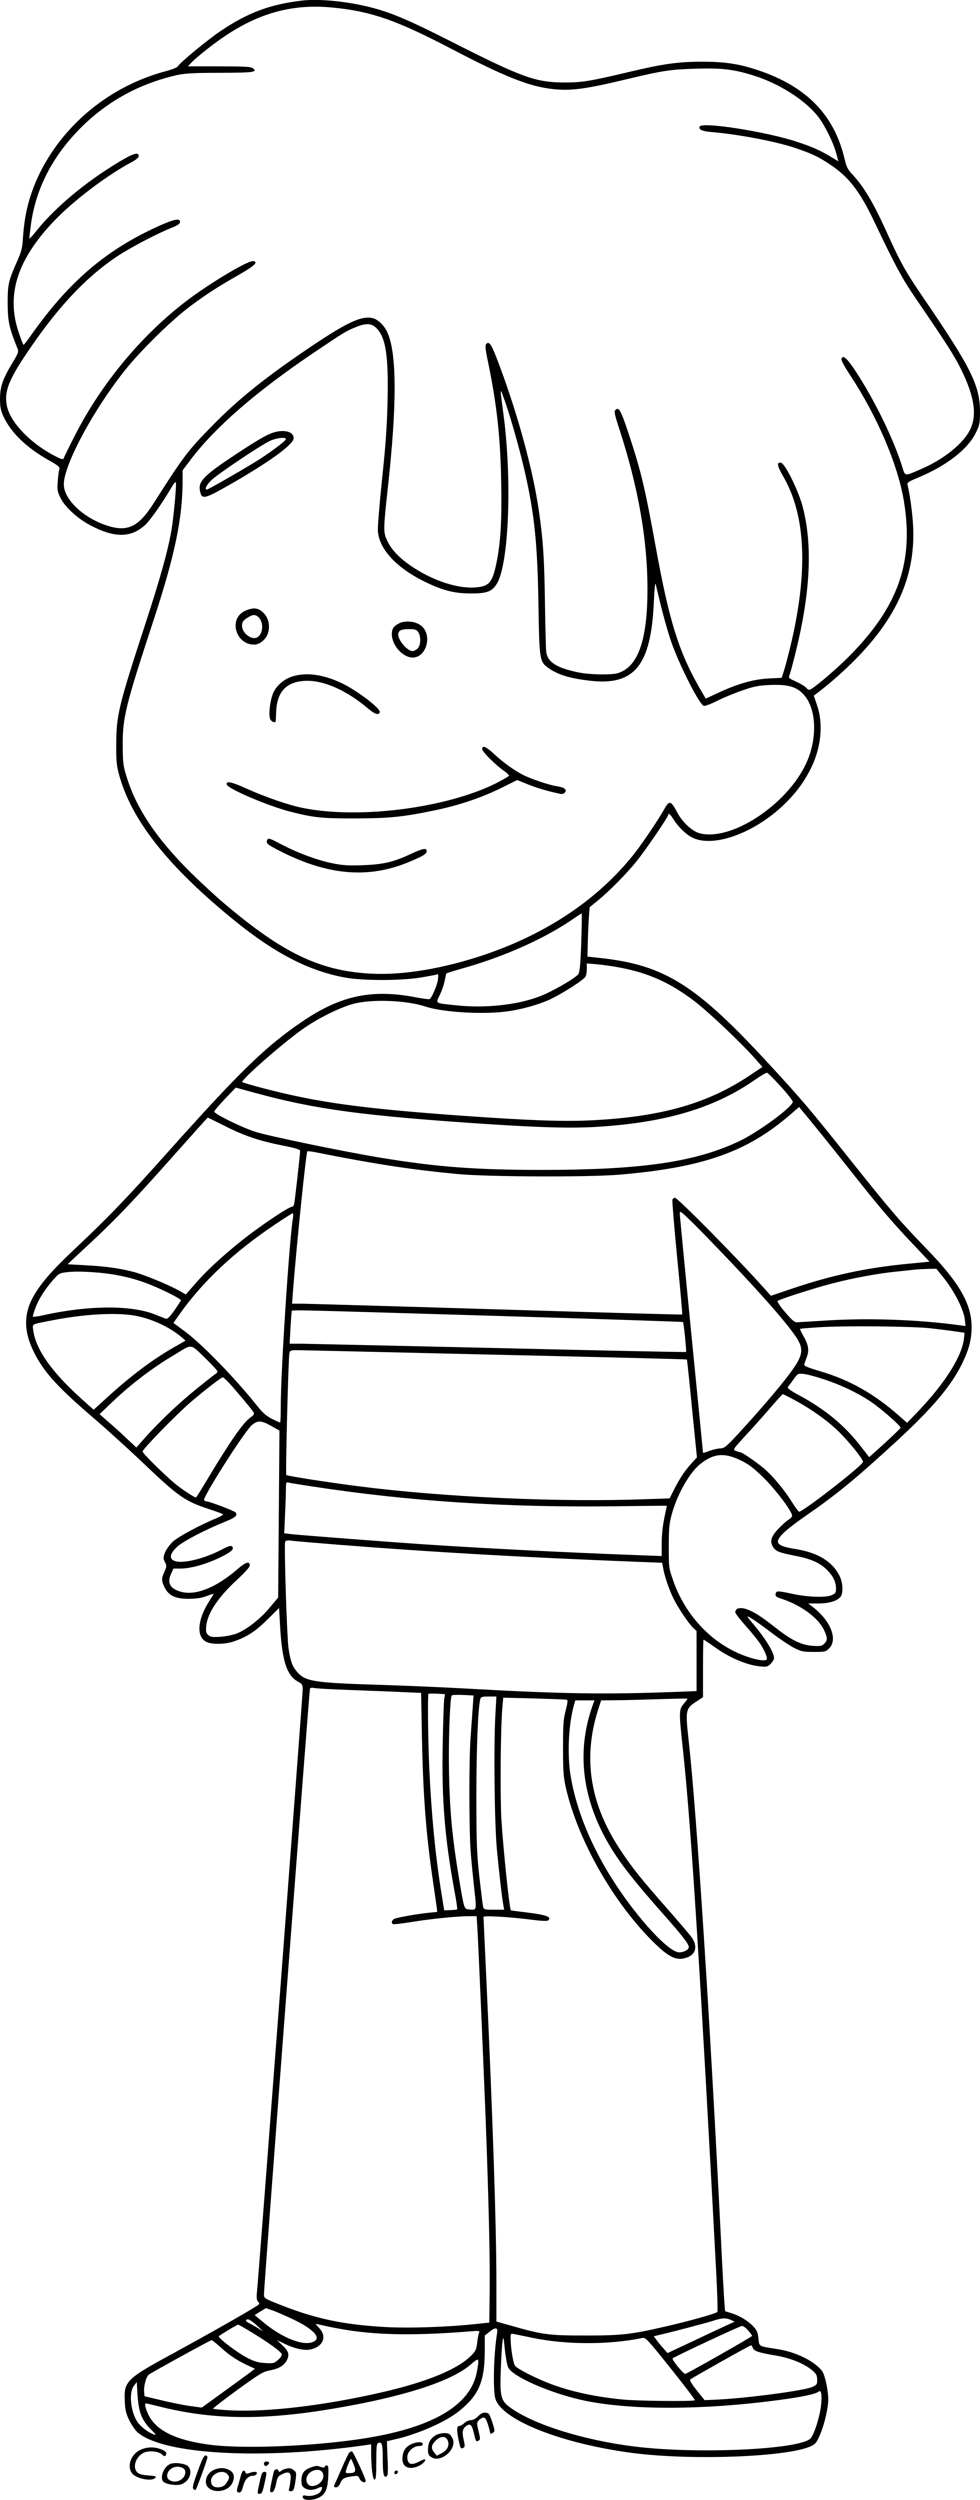
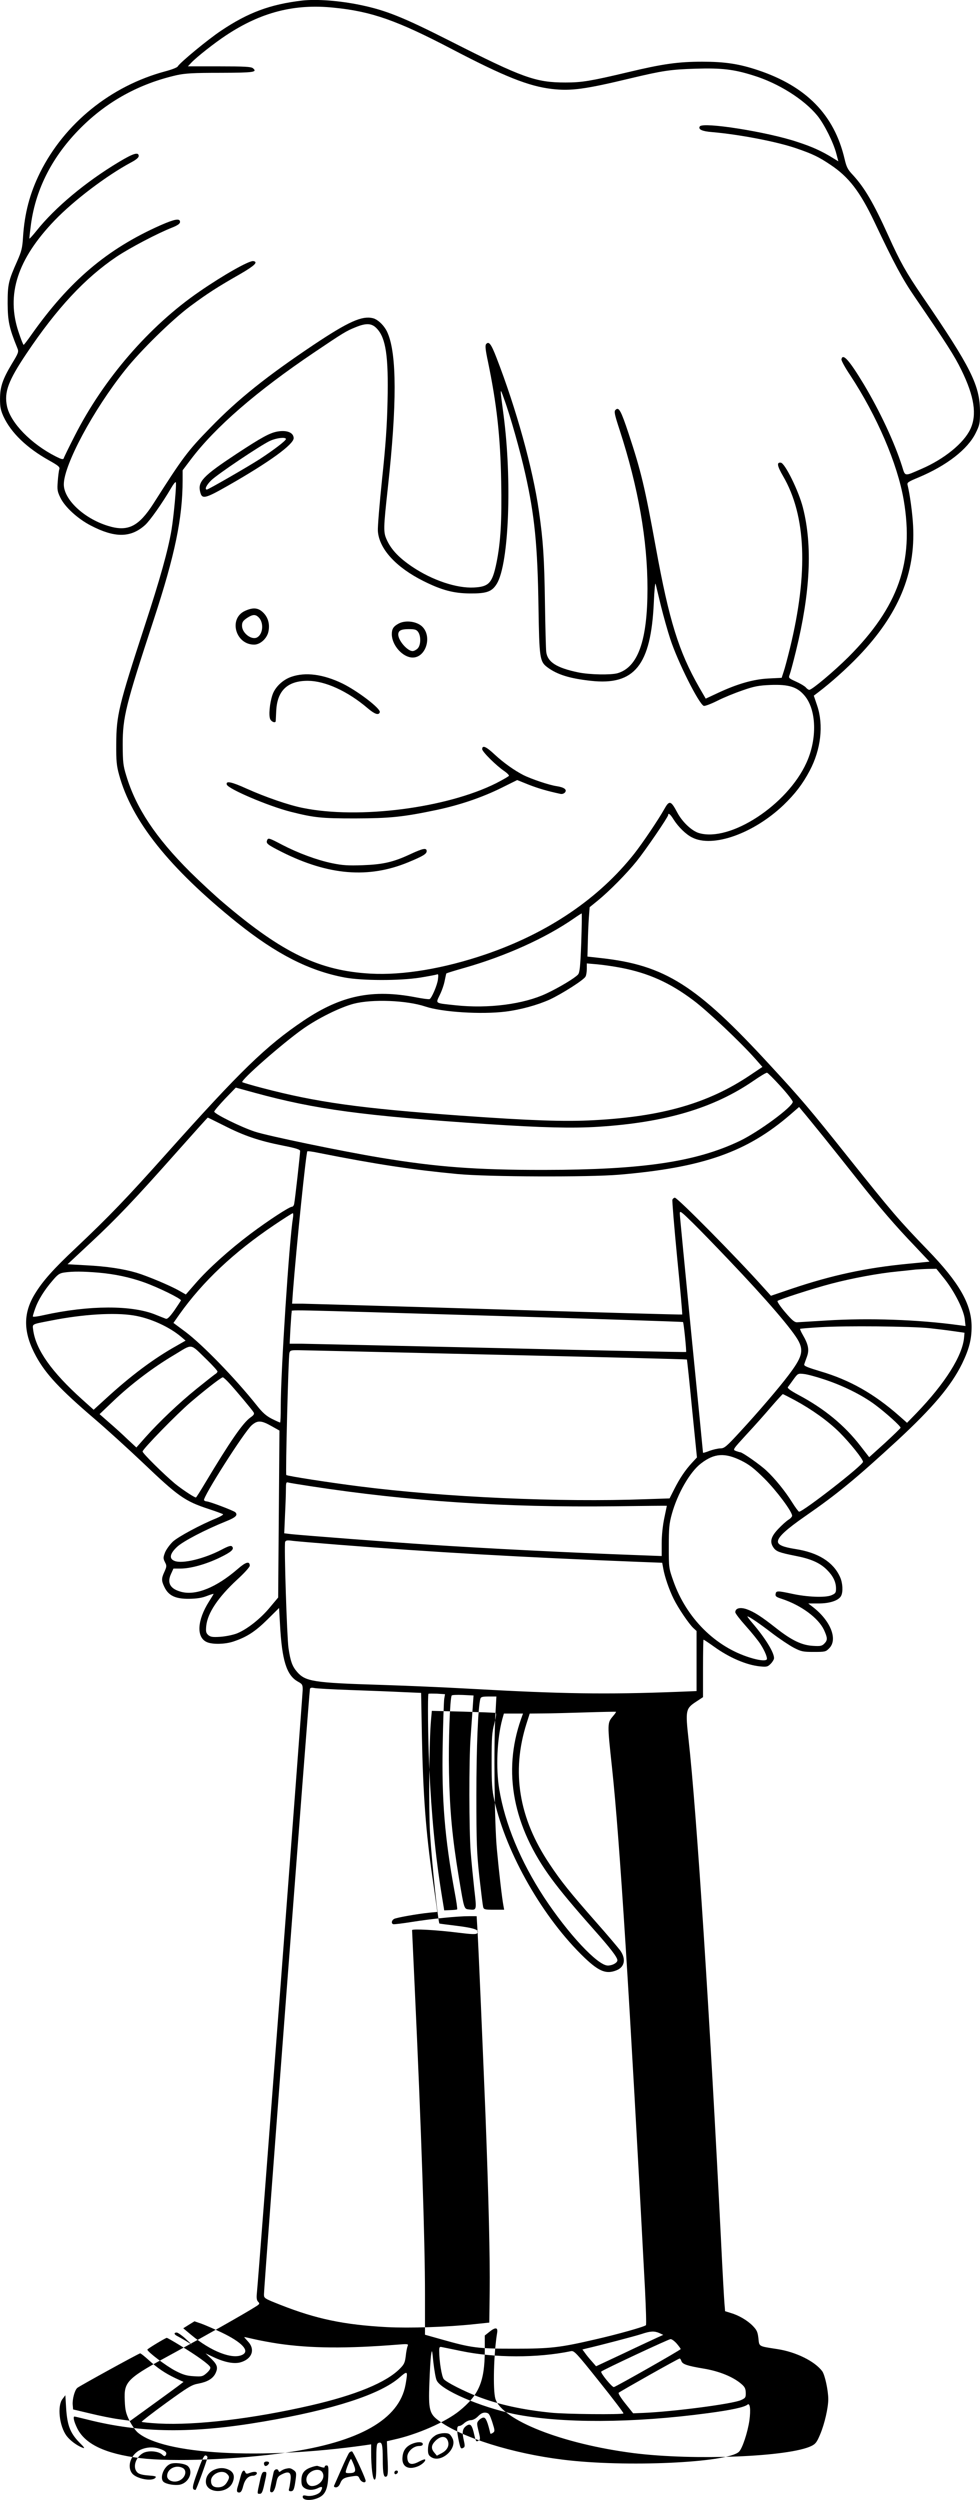
<svg xmlns="http://www.w3.org/2000/svg" version="1.0" viewBox="0 0 758.917 1934.593" preserveAspectRatio="xMidYMid meet">
  <g transform="translate(-123.583,1947.847) scale(0.1,-0.1)" fill="#000000" stroke="none">
-     <path d="M3575 19474 c-246 -29 -417 -92 -627 -233 -101 -67 -319 -247 -336 -277 -4 -8 -48 -25 -98 -38 -420 -113 -778 -402 -968 -783 -79 -160 -120 -313 -132 -501 -5 -83 -12 -109 -44 -182 -69 -155 -75 -181 -75 -330 1 -138 12 -190 75 -345 12 -29 10 -36 -43 -123 -71 -119 -91 -177 -91 -272 0 -61 5 -86 27 -135 59 -126 179 -242 352 -339 75 -42 86 -52 80 -70 -4 -11 -9 -54 -12 -93 -5 -65 -3 -78 21 -127 35 -72 134 -162 234 -214 188 -98 311 -96 422 4 38 35 131 166 203 289 15 26 30 45 34 42 8 -8 -15 -260 -33 -369 -27 -160 -89 -381 -208 -744 -201 -616 -219 -689 -220 -914 -1 -131 3 -168 22 -237 97 -357 388 -721 912 -1143 306 -245 559 -374 835 -426 135 -25 423 -26 583 -1 62 10 120 21 129 24 14 6 15 0 10 -40 -6 -44 -47 -140 -64 -150 -5 -3 -51 3 -103 13 -340 66 -581 16 -872 -179 -293 -197 -490 -389 -1064 -1031 -309 -346 -443 -485 -699 -727 -179 -168 -260 -260 -320 -359 -93 -153 -89 -300 11 -483 76 -138 184 -253 449 -480 94 -80 261 -232 372 -337 280 -267 329 -302 518 -364 55 -18 103 -36 108 -39 4 -4 -19 -18 -50 -31 -124 -50 -296 -143 -338 -181 -24 -23 -51 -60 -61 -84 -15 -40 -15 -46 -1 -75 15 -28 14 -34 -3 -73 -25 -53 -25 -71 0 -122 32 -65 85 -90 190 -89 60 1 100 7 138 22 28 11 52 18 52 16 0 -2 -16 -28 -35 -58 -94 -148 -100 -281 -15 -316 44 -18 138 -16 202 5 103 34 170 77 264 170 l91 90 7 -123 c15 -285 51 -399 141 -448 31 -17 35 -23 35 -60 0 -41 -343 -4565 -355 -4671 -4 -39 -1 -55 10 -67 14 -14 12 -18 -22 -39 -83 -53 -401 -232 -625 -354 -373 -202 -393 -221 -386 -373 3 -73 9 -98 36 -153 18 -36 47 -78 65 -93 201 -170 953 -212 1760 -98 l47 7 0 -60 c0 -116 12 -213 26 -213 11 0 14 29 14 139 0 120 2 140 17 145 27 11 33 -13 33 -129 0 -112 8 -144 30 -130 10 6 12 40 7 140 l-5 132 56 13 c178 39 397 135 503 220 153 123 198 228 199 465 l0 120 34 27 c48 39 68 37 62 -4 -27 -162 -34 -443 -14 -512 50 -166 518 -350 1070 -421 467 -59 1210 -29 1379 56 31 15 42 31 67 91 34 81 62 205 62 270 0 68 -26 188 -47 217 -58 77 -203 149 -348 171 -148 23 -139 18 -146 84 -6 49 -12 63 -44 96 -41 42 -109 82 -172 100 l-42 13 -5 61 c-3 34 -15 248 -26 476 -86 1732 -190 3338 -252 3888 -25 227 -23 239 62 294 l50 33 0 223 c0 122 2 222 4 222 3 0 39 -24 81 -54 119 -86 253 -143 357 -153 51 -5 59 -3 82 20 14 14 26 34 26 44 0 45 -68 155 -168 272 -24 28 -41 51 -38 51 12 0 88 -51 191 -130 58 -44 133 -94 167 -112 58 -30 71 -33 155 -33 88 0 94 1 120 28 69 68 11 214 -127 320 l-35 27 80 0 c88 0 155 23 174 58 17 31 13 102 -8 147 -52 116 -170 189 -344 216 -96 15 -137 32 -137 58 0 35 64 94 211 196 250 173 392 290 717 589 272 252 413 419 498 591 54 112 74 187 74 286 0 175 -95 341 -340 594 -223 231 -275 291 -622 726 -291 365 -361 447 -602 708 -566 615 -810 770 -1303 825 l-108 12 3 109 c1 61 5 147 8 192 l6 81 64 52 c88 72 222 207 300 304 68 84 244 342 244 357 0 20 17 7 42 -34 37 -58 95 -115 143 -139 160 -83 477 30 709 251 89 86 147 161 202 265 87 164 109 353 58 504 l-26 77 33 25 c100 76 218 181 315 282 307 321 440 638 421 1007 -5 99 -25 244 -43 317 -5 18 6 25 83 57 218 91 383 218 445 345 30 61 33 74 33 162 0 206 -68 342 -446 895 -126 184 -172 266 -264 470 -115 254 -184 371 -275 470 -40 42 -49 61 -64 125 -80 340 -296 560 -669 685 -146 49 -257 66 -433 66 -185 0 -307 -17 -574 -81 -291 -69 -358 -80 -485 -80 -231 0 -329 35 -895 322 -362 183 -495 237 -694 278 -158 33 -338 47 -451 34z m246 -55 c293 -29 491 -99 919 -323 402 -210 590 -285 770 -306 148 -17 257 -2 603 81 255 61 317 70 512 76 199 6 295 -5 446 -53 192 -59 391 -184 494 -310 54 -66 126 -210 148 -297 l15 -57 -41 25 c-85 53 -162 88 -276 125 -232 78 -733 157 -756 120 -14 -23 18 -38 98 -44 207 -18 497 -73 648 -125 126 -43 176 -67 265 -127 142 -94 229 -207 340 -440 155 -327 219 -446 314 -584 250 -366 306 -453 361 -565 100 -204 122 -346 69 -458 -51 -108 -202 -231 -378 -307 -136 -59 -125 -61 -151 22 -59 185 -171 424 -296 633 -113 187 -163 243 -173 193 -2 -9 28 -64 67 -122 208 -316 367 -686 415 -966 82 -479 -41 -828 -428 -1216 -113 -112 -282 -254 -303 -254 -6 0 -18 8 -27 19 -9 10 -44 31 -76 45 -57 26 -59 28 -49 54 6 15 28 97 49 183 111 452 129 814 54 1108 -32 128 -139 345 -171 349 -34 5 -29 -25 17 -104 178 -305 196 -744 54 -1329 -19 -77 -41 -161 -50 -186 l-15 -46 -102 -5 c-117 -6 -240 -41 -394 -113 l-92 -43 -51 88 c-158 277 -232 514 -335 1080 -86 471 -114 590 -211 883 -59 178 -76 209 -101 184 -13 -12 -9 -33 32 -158 144 -444 215 -850 215 -1226 0 -400 -73 -607 -231 -654 -52 -15 -216 -12 -304 6 -169 35 -239 80 -249 158 -3 23 -7 193 -10 377 -5 353 -14 486 -47 715 -47 329 -176 793 -329 1187 -41 106 -59 129 -80 103 -8 -10 -5 -43 14 -132 68 -327 97 -583 103 -930 6 -300 -4 -473 -37 -633 -32 -154 -58 -182 -174 -188 -134 -7 -322 56 -477 160 -101 68 -162 131 -197 207 -28 61 -28 83 8 411 70 639 69 1027 -2 1191 -22 54 -74 105 -114 115 -84 21 -189 -26 -455 -203 -369 -247 -591 -424 -804 -644 -177 -181 -214 -231 -440 -586 -115 -180 -199 -222 -353 -174 -186 57 -342 204 -342 321 0 150 228 576 475 885 119 150 361 387 503 493 135 100 211 149 390 251 110 64 139 92 100 99 -31 6 -231 -107 -418 -236 -389 -267 -742 -676 -966 -1117 -45 -88 -83 -166 -85 -174 -4 -10 -17 -7 -59 14 -194 98 -353 262 -380 390 -23 109 10 197 150 406 236 352 454 586 699 751 102 68 318 182 434 227 41 17 57 29 57 42 0 30 -40 23 -152 -26 -414 -184 -705 -431 -999 -847 -30 -43 -57 -78 -60 -78 -4 0 -21 44 -39 98 -98 291 -10 564 279 865 150 156 403 347 591 448 40 21 60 38 60 50 0 34 -42 21 -155 -47 -255 -153 -493 -351 -637 -532 -28 -35 -52 -61 -54 -60 -2 2 4 53 12 113 38 276 168 527 385 744 206 206 454 342 744 408 65 14 128 18 339 18 261 1 287 5 250 36 -14 11 -66 14 -260 14 l-243 0 27 29 c42 44 179 152 267 210 271 180 531 247 836 215z m333 -2483 c70 -73 91 -215 83 -561 -4 -187 -14 -338 -42 -600 -20 -192 -35 -375 -33 -405 9 -138 139 -281 353 -388 142 -71 234 -95 360 -96 132 -1 172 14 210 78 92 158 117 801 50 1306 -29 217 -29 216 5 120 48 -131 126 -409 164 -580 72 -321 95 -550 102 -1035 6 -387 10 -416 67 -459 77 -58 174 -88 338 -106 339 -38 466 121 488 605 4 94 10 159 14 145 3 -14 22 -90 41 -170 20 -80 52 -195 72 -255 57 -176 222 -505 260 -519 8 -3 56 15 106 40 49 25 138 61 197 81 89 31 123 37 216 41 138 5 204 -15 260 -81 94 -109 101 -335 16 -521 -148 -327 -592 -616 -833 -544 -56 17 -129 86 -168 160 -49 92 -61 95 -100 25 -42 -76 -168 -263 -231 -343 -275 -349 -670 -616 -1153 -781 -323 -110 -639 -163 -891 -149 -394 22 -679 158 -1135 545 -69 58 -186 167 -261 241 -268 267 -420 496 -495 745 -25 80 -27 106 -28 240 0 215 23 306 241 970 164 500 223 785 223 1077 l0 77 62 82 c189 251 511 530 958 831 224 151 247 165 319 194 83 34 126 32 165 -10z m1583 -4753 c-7 -188 -12 -231 -25 -246 -25 -28 -147 -101 -245 -147 -176 -83 -450 -118 -702 -91 -166 18 -156 11 -123 81 16 32 33 82 38 111 6 29 11 54 13 55 2 2 66 22 144 44 318 91 625 230 843 381 30 21 57 38 60 39 3 0 1 -102 -3 -227z m309 -194 c212 -41 378 -115 561 -253 107 -80 361 -320 474 -447 l59 -67 -97 -65 c-322 -216 -679 -319 -1205 -347 -229 -13 -496 -3 -1033 35 -786 57 -1115 103 -1538 214 -81 21 -151 42 -155 45 -14 15 310 299 468 411 117 83 289 168 395 196 143 37 410 27 556 -22 129 -43 432 -62 619 -39 115 14 249 51 342 93 93 43 265 152 278 178 6 10 10 37 10 60 l0 42 81 -7 c45 -4 128 -16 185 -27z m1235 -917 c52 -57 94 -111 94 -120 0 -38 -263 -232 -411 -303 -340 -162 -752 -223 -1519 -224 -526 0 -823 22 -1265 95 -295 49 -870 168 -970 201 -105 34 -315 138 -315 155 0 7 38 51 83 99 l84 87 146 -40 c472 -129 837 -178 1797 -242 431 -28 663 -34 865 -21 520 33 892 144 1200 355 52 36 100 65 106 63 6 -1 53 -48 105 -105z m333 -392 c73 -91 193 -241 267 -335 167 -211 290 -354 439 -509 l114 -121 -174 -17 c-319 -31 -583 -88 -892 -192 l-162 -55 -56 62 c-208 233 -667 697 -688 697 -7 0 -15 -7 -19 -15 -3 -9 14 -212 37 -451 24 -239 41 -436 39 -438 -2 -2 -647 16 -1434 40 -786 24 -1465 43 -1509 44 l-78 0 6 88 c29 372 102 1081 112 1091 3 3 44 -3 92 -13 438 -87 722 -130 1072 -163 236 -22 1013 -25 1250 -5 650 55 990 175 1326 465 l68 59 28 -34 c16 -18 88 -107 162 -198z m-4641 87 c151 -77 268 -117 450 -153 107 -21 137 -31 137 -43 0 -23 -40 -382 -46 -408 -2 -13 -10 -23 -17 -23 -21 0 -183 -106 -322 -210 -165 -124 -329 -272 -425 -383 l-75 -86 -51 29 c-72 41 -247 114 -330 139 -105 31 -234 50 -392 58 l-143 8 179 167 c203 189 339 332 671 706 128 144 234 262 236 262 2 0 59 -29 128 -63z m3905 -1037 c294 -308 501 -549 543 -632 39 -76 24 -126 -80 -263 -69 -92 -235 -286 -370 -432 -111 -121 -126 -133 -157 -133 -18 0 -56 -9 -84 -19 -27 -11 -50 -17 -50 -15 0 3 -40 414 -90 915 -49 501 -90 923 -90 937 0 24 10 16 101 -73 56 -55 180 -183 277 -285z m-3373 328 c-29 -174 -95 -1187 -95 -1464 0 -68 -2 -124 -5 -124 -3 0 -32 13 -64 29 -43 22 -72 47 -116 103 -170 213 -420 470 -553 570 l-93 69 47 67 c180 253 420 480 734 691 74 50 139 91 143 91 4 0 5 -15 2 -32z m5044 -475 c78 -98 149 -239 158 -312 l6 -54 -54 7 c-315 43 -696 56 -1019 36 -113 -7 -217 -13 -231 -14 -20 -1 -39 15 -93 78 -37 43 -63 82 -59 87 13 12 280 98 418 134 160 42 364 80 510 94 61 6 124 13 140 15 17 1 60 4 96 5 l66 1 62 -77z m-6549 47 c125 -11 238 -35 349 -74 108 -38 292 -128 288 -141 -3 -6 -26 -41 -52 -79 -34 -47 -52 -66 -64 -63 -9 3 -43 17 -76 30 -184 77 -519 76 -872 -2 -46 -11 -83 -15 -83 -10 0 5 8 33 19 63 22 63 70 141 135 216 39 46 53 56 89 61 69 10 145 9 267 -1z m3058 -334 c805 -24 1465 -46 1467 -48 6 -5 28 -228 24 -232 -2 -2 -650 11 -1439 30 -789 18 -1479 33 -1533 34 l-98 0 6 118 c4 64 8 123 10 130 5 16 -132 18 1563 -32z m-2788 3 c127 -20 276 -87 369 -166 l34 -29 -68 -39 c-178 -99 -357 -233 -553 -413 l-91 -83 -88 79 c-238 214 -359 385 -380 537 -6 50 -17 44 137 74 246 49 491 64 640 40z m6166 -99 c55 -6 138 -16 185 -23 l84 -12 -3 -34 c-11 -142 -147 -358 -371 -590 l-71 -73 -60 53 c-195 172 -384 279 -613 346 -99 30 -127 41 -123 53 2 8 12 35 21 60 19 52 11 94 -32 168 -14 24 -23 45 -21 47 2 2 73 8 158 13 187 12 706 7 846 -8z m-5598 -244 c45 -44 82 -85 82 -91 0 -6 -9 -16 -20 -22 -10 -7 -74 -57 -142 -112 -135 -109 -286 -252 -396 -375 l-70 -79 -69 64 c-37 36 -101 94 -142 129 l-74 65 107 102 c133 127 306 259 472 357 147 88 117 92 252 -38z m2236 39 c813 -18 1479 -35 1481 -37 2 -2 20 -173 40 -380 l38 -378 -39 -42 c-53 -58 -94 -119 -137 -204 l-36 -71 -182 -6 c-668 -25 -1560 15 -2219 99 -230 29 -559 80 -567 88 -7 6 16 912 24 944 5 20 11 22 62 22 31 0 721 -16 1535 -35z m2541 -190 c147 -48 293 -120 396 -196 85 -63 199 -166 199 -179 0 -4 -55 -57 -121 -118 l-122 -110 -67 86 c-124 161 -281 290 -483 397 -59 32 -85 51 -80 59 5 6 24 33 43 59 34 47 36 48 80 43 25 -2 95 -21 155 -41z m-4605 -29 c56 -61 179 -208 190 -227 7 -13 1 -22 -25 -40 -59 -42 -158 -186 -350 -506 -37 -62 -69 -113 -72 -113 -13 0 -112 66 -163 108 -87 73 -250 234 -250 248 0 18 267 292 374 383 115 98 235 191 247 191 5 0 27 -20 49 -44z m4379 -132 c135 -73 259 -162 347 -249 82 -82 184 -209 183 -229 -1 -27 -465 -387 -495 -386 -5 1 -29 33 -54 73 -53 85 -134 185 -199 245 -46 44 -186 142 -202 142 -4 0 -20 5 -34 10 -26 10 -26 10 82 128 60 64 146 161 192 215 46 53 86 97 89 97 3 0 44 -21 91 -46z m-4046 -204 l57 -32 -5 -646 -5 -646 -63 -75 c-73 -89 -179 -172 -257 -203 -31 -12 -87 -23 -128 -26 -61 -4 -76 -1 -94 14 -17 16 -19 27 -15 70 10 100 92 222 240 359 55 50 97 97 97 107 0 38 -30 30 -92 -24 -165 -143 -321 -207 -435 -179 -87 22 -115 67 -84 137 l20 44 54 0 c78 0 198 33 305 85 91 44 115 66 94 87 -8 8 -30 1 -79 -25 -135 -71 -305 -112 -365 -88 -44 17 -38 55 18 108 45 43 217 133 381 199 75 30 93 48 71 70 -15 13 -201 84 -223 84 -7 0 -16 4 -19 9 -13 20 311 529 369 580 46 40 74 39 158 -9z m3634 -265 c62 -31 98 -59 179 -139 95 -95 214 -255 214 -287 0 -8 -13 -22 -28 -31 -15 -9 -51 -41 -80 -72 -57 -60 -67 -100 -36 -144 21 -30 47 -39 167 -63 121 -23 192 -54 247 -109 48 -48 70 -94 70 -145 0 -32 -4 -38 -37 -52 -47 -19 -187 -14 -308 13 -109 23 -119 23 -123 -3 -3 -18 6 -24 50 -38 148 -49 281 -147 325 -240 28 -62 29 -79 2 -106 -18 -18 -30 -21 -88 -17 -86 5 -164 42 -286 138 -114 90 -171 126 -228 146 -51 17 -87 7 -87 -24 0 -9 37 -57 82 -107 44 -49 95 -112 113 -140 35 -54 57 -110 48 -119 -12 -12 -62 -6 -129 15 -269 83 -492 306 -593 591 -36 102 -36 104 -36 268 0 142 3 177 23 250 44 160 141 329 227 394 103 79 184 84 312 21z m-3327 -199 c751 -115 1493 -164 2343 -154 224 3 407 5 407 4 0 -1 -9 -44 -20 -96 -12 -57 -20 -135 -20 -194 l0 -99 -187 7 c-519 19 -1182 52 -1628 82 -264 17 -961 71 -1049 80 l-59 7 6 141 c4 78 7 167 7 199 0 51 2 58 18 53 9 -3 91 -16 182 -30z m200 -451 c750 -59 1417 -97 2330 -133 l184 -7 8 -44 c11 -64 46 -166 81 -236 35 -71 117 -192 152 -225 l25 -23 0 -233 0 -232 -152 -6 c-548 -21 -890 -16 -1603 24 -192 11 -503 24 -690 30 -523 16 -584 26 -649 101 -37 43 -51 82 -66 184 -12 81 -35 798 -26 821 4 12 16 14 48 10 24 -4 185 -17 358 -31z m105 -1125 c143 -5 323 -12 401 -16 l141 -6 6 -331 c9 -457 31 -750 83 -1107 14 -96 28 -193 31 -216 l5 -41 -63 -6 c-96 -10 -252 -38 -271 -48 -20 -11 -24 -35 -7 -41 7 -2 73 6 148 18 150 24 347 44 439 44 l59 0 7 -117 c9 -159 42 -941 61 -1408 25 -654 36 -1121 33 -1375 l-3 -245 -115 -12 c-216 -23 -501 -32 -678 -23 -333 18 -547 63 -824 172 -126 50 -128 51 -128 82 -1 44 351 4668 356 4685 3 9 13 11 32 7 15 -4 144 -11 287 -16z m721 -68 c-3 -21 -9 -183 -12 -362 -8 -422 16 -714 92 -1129 14 -73 23 -136 20 -138 -2 -3 -26 -5 -52 -6 l-48 -2 -18 110 c-51 313 -81 628 -98 995 -10 227 -13 563 -6 571 2 2 32 2 66 1 l62 -4 -6 -36z m220 -75 c-4 -56 -11 -158 -16 -227 -13 -174 -12 -715 1 -884 6 -78 19 -208 28 -290 19 -162 19 -160 -40 -154 -40 4 -38 -1 -79 243 -52 314 -71 518 -77 815 -5 238 7 576 21 598 2 4 41 6 86 4 l83 -4 -7 -101z m177 -34 c-15 -241 -8 -862 11 -1058 16 -174 40 -381 51 -437 l5 -28 -79 0 c-73 0 -79 2 -84 23 -3 12 -16 117 -29 232 -20 184 -23 261 -23 630 0 374 13 684 31 748 4 14 17 17 65 17 l59 0 -7 -127z m553 102 c8 -2 5 -27 -9 -82 -18 -67 -21 -109 -21 -288 0 -181 3 -224 21 -307 94 -415 379 -912 700 -1219 112 -106 168 -128 248 -95 62 26 73 88 26 154 -17 22 -100 121 -187 219 -203 231 -270 314 -359 448 -239 356 -297 713 -179 1087 l25 78 102 1 c56 0 206 4 332 8 127 4 232 6 234 5 2 -2 -8 -17 -23 -34 -45 -54 -45 -51 -7 -405 59 -551 135 -1758 255 -4035 7 -146 11 -268 7 -273 -11 -12 -224 -72 -392 -110 -276 -64 -347 -72 -629 -72 -282 0 -329 6 -562 72 l-128 36 0 311 c0 422 -28 1267 -80 2386 -11 234 -20 429 -20 434 0 12 195 1 361 -20 97 -12 133 -14 142 -5 25 25 -17 41 -154 58 -74 9 -135 17 -137 18 -10 8 -58 459 -73 700 -11 185 -7 722 8 878 l6 68 241 -6 c133 -4 246 -8 252 -10z m198 -47 c-144 -408 -63 -833 237 -1238 69 -94 171 -216 328 -393 126 -142 181 -213 181 -236 0 -20 -39 -41 -74 -41 -79 0 -308 246 -494 528 -183 280 -303 570 -347 837 -27 163 -17 392 24 543 l12 42 74 0 74 0 -15 -42z m-2316 -4749 c154 -74 216 -140 160 -170 -76 -41 -245 24 -400 154 l-60 50 43 27 44 27 55 -19 c30 -11 101 -42 158 -69z m3387 -3 l30 -14 -55 -25 c-30 -14 -147 -68 -260 -122 l-205 -96 -33 38 c-19 21 -43 50 -53 65 l-20 27 28 7 c109 25 379 96 428 112 72 24 100 25 140 8z m-3670 -43 l50 -47 -45 28 c-25 15 -55 32 -67 38 -27 13 -30 28 -5 28 9 -1 40 -22 67 -47z m713 -38 c254 -38 538 -40 936 -8 75 6 79 5 71 -13 -4 -10 -11 -45 -14 -76 -6 -49 -12 -64 -44 -96 -105 -108 -344 -206 -692 -286 -449 -103 -885 -155 -1178 -140 -70 4 -129 10 -131 13 -2 3 83 69 189 146 173 125 199 141 251 150 68 13 109 37 130 76 23 46 17 69 -30 115 l-45 43 61 -29 c87 -41 161 -55 211 -40 88 26 114 99 57 160 -16 18 -30 33 -30 35 0 1 34 -6 76 -16 42 -10 124 -25 182 -34z m-754 -15 c129 -78 226 -148 233 -168 4 -9 -6 -26 -27 -45 -31 -27 -37 -29 -100 -25 -54 3 -83 11 -141 41 -69 35 -219 148 -219 165 0 6 136 88 150 91 3 1 50 -26 104 -59z m3845 15 c17 -20 31 -39 31 -43 0 -7 -492 -286 -517 -294 -13 -4 -107 111 -98 120 12 13 520 250 536 251 10 1 31 -15 48 -34z m-1669 -58 c259 -54 590 -55 851 -1 24 5 42 -14 219 -236 106 -132 190 -243 187 -246 -10 -10 -450 -6 -562 6 -220 22 -406 63 -567 125 -108 42 -240 109 -262 134 -16 17 -36 140 -36 220 0 29 3 33 23 28 12 -2 78 -16 147 -30z m-190 -226 c30 -74 337 -207 598 -261 365 -74 921 -72 1502 6 181 24 283 46 307 66 20 17 27 -37 15 -124 -14 -93 -54 -214 -80 -240 -85 -86 -882 -122 -1362 -62 -393 48 -784 171 -962 301 -74 53 -82 87 -74 291 3 92 9 190 13 217 7 48 8 45 18 -56 7 -59 17 -121 25 -138z m-2233 159 c72 -66 129 -104 208 -142 l65 -30 -42 -32 c-24 -18 -117 -86 -207 -151 l-163 -118 -87 12 c-47 6 -147 26 -221 44 l-135 32 -3 35 c-4 42 15 115 36 132 18 15 473 265 486 267 4 1 33 -22 63 -49z m4128 -9 c8 -26 42 -38 173 -60 121 -20 228 -64 291 -118 27 -23 34 -36 35 -68 1 -36 -2 -42 -35 -57 -58 -29 -521 -90 -760 -100 l-77 -3 -60 75 c-34 42 -57 79 -52 84 10 10 462 265 472 265 4 1 9 -8 13 -18z m-2125 -109 c0 -10 -5 -45 -11 -77 -49 -267 -358 -443 -924 -524 -373 -54 -882 -73 -1130 -43 -274 34 -432 110 -491 237 -23 48 -31 85 -18 85 3 0 49 -11 102 -24 412 -104 812 -109 1360 -15 542 92 908 211 1057 343 46 40 55 43 55 18z m-2611 -413 c14 -37 39 -74 73 -108 43 -43 47 -50 25 -42 -44 17 -96 56 -123 92 -56 76 -73 232 -31 285 l22 29 6 -100 c4 -66 13 -119 28 -156z M3384 16139 c-60 -11 -122 -45 -317 -173 -259 -171 -301 -215 -281 -294 14 -59 36 -54 217 49 316 180 507 318 507 367 -1 43 -52 64 -126 51z m66 -58 c0 -13 -95 -85 -202 -155 -100 -64 -399 -236 -410 -236 -20 0 -4 34 32 70 47 47 381 271 455 306 50 24 125 32 125 15z M3133 14751 c-129 -59 -74 -261 71 -261 48 0 101 49 111 103 11 57 -3 107 -40 144 -39 39 -78 43 -142 14z m106 -50 c40 -40 35 -126 -10 -154 -42 -26 -119 31 -119 89 0 27 7 38 37 59 45 30 67 31 92 6z M4325 14654 c-42 -22 -55 -42 -55 -83 0 -86 85 -181 162 -181 100 0 151 157 77 236 -40 43 -129 56 -184 28z m149 -66 c23 -33 21 -103 -4 -128 -11 -11 -29 -20 -39 -20 -40 0 -111 81 -111 128 0 31 22 42 81 42 48 0 60 -4 73 -22z M3492 14241 c-67 -23 -126 -80 -146 -139 -22 -64 -31 -164 -17 -190 11 -21 40 -31 42 -14 0 4 2 40 4 81 8 155 87 231 244 231 134 0 309 -80 464 -212 55 -47 86 -57 94 -31 9 27 -172 165 -291 223 -148 71 -284 89 -394 51z M4970 13681 c0 -20 110 -129 173 -171 20 -14 35 -29 34 -35 -2 -5 -46 -30 -98 -57 -385 -193 -1063 -280 -1497 -192 -111 22 -290 84 -435 149 -119 54 -164 63 -155 32 11 -34 321 -166 493 -210 183 -46 236 -52 500 -52 271 1 371 11 629 65 184 39 354 97 504 171 l123 61 87 -35 c74 -29 145 -50 248 -72 13 -3 27 2 35 11 18 22 -6 40 -66 49 -56 8 -195 55 -255 85 -72 37 -155 96 -224 160 -65 61 -96 75 -96 41z M3304 12975 c-9 -24 3 -33 115 -90 362 -181 672 -206 979 -79 113 47 142 64 142 86 0 27 -28 22 -121 -21 -136 -64 -215 -82 -374 -88 -114 -4 -157 -1 -235 15 -118 24 -266 79 -389 143 -103 54 -109 56 -117 34z M4939 781 c-18 -19 -41 -31 -57 -31 -14 0 -36 -10 -50 -22 -13 -13 -31 -23 -40 -23 -20 0 -21 -30 -3 -117 13 -59 16 -64 38 -50 10 6 9 20 -1 63 -14 61 -7 87 26 108 28 17 40 2 57 -74 11 -48 15 -54 30 -45 17 9 18 13 3 74 -15 62 -15 66 3 86 10 11 26 20 36 20 17 0 31 -33 52 -123 1 -4 10 -2 20 5 16 12 16 17 -5 83 -21 62 -26 70 -51 73 -20 2 -36 -5 -58 -27z M4606 631 c-39 -26 -55 -57 -56 -108 0 -35 5 -46 25 -59 76 -50 207 67 164 147 -6 13 -17 27 -23 31 -21 14 -81 8 -110 -11z m96 -36 c17 -38 0 -76 -45 -100 l-38 -20 -20 24 c-27 32 -24 58 10 92 38 37 77 39 93 4z M4425 566 c-45 -20 -67 -50 -72 -99 -9 -75 42 -106 120 -74 33 14 64 44 54 53 -2 3 -22 -4 -43 -15 -64 -35 -94 -23 -94 35 0 40 47 84 91 84 19 0 29 5 29 15 0 19 -43 19 -85 1z M2324 521 c-74 -34 -108 -128 -65 -183 33 -42 155 -65 180 -34 10 11 0 14 -53 18 -45 3 -71 10 -85 22 -41 37 -17 119 44 152 40 21 117 15 146 -12 17 -16 22 -16 29 -4 12 19 -4 34 -49 49 -49 16 -100 13 -147 -8z M3940 498 c-6 -7 -34 -65 -61 -128 -28 -63 -53 -121 -56 -127 -3 -8 3 -13 15 -13 12 0 24 11 32 30 15 37 30 46 92 55 44 7 48 6 59 -19 14 -30 54 -38 45 -8 -16 49 -95 217 -104 220 -6 2 -15 -3 -22 -10z m36 -94 c20 -52 12 -64 -39 -64 -25 0 -27 3 -21 23 11 37 33 87 38 87 2 0 12 -21 22 -46z M2767 354 c-45 -122 -47 -143 -17 -144 6 0 85 218 92 249 2 8 -4 16 -13 18 -12 3 -27 -26 -62 -123z M3280 417 c0 -21 12 -28 27 -16 19 16 16 29 -7 29 -11 0 -20 -6 -20 -13z M2554 411 c-52 -22 -84 -112 -51 -139 21 -18 89 -29 127 -21 69 15 106 102 60 144 -22 20 -104 30 -136 16z m97 -31 c35 -19 22 -73 -23 -96 -43 -22 -98 -3 -98 34 0 55 68 90 121 62z M3645 385 c-54 -19 -75 -47 -75 -101 0 -33 5 -46 22 -58 28 -20 71 -20 108 -1 32 16 38 8 20 -25 -13 -24 -72 -43 -110 -35 -23 5 -30 3 -30 -8 0 -38 106 -30 153 12 32 29 45 80 46 179 1 40 -2 52 -14 52 -8 0 -15 -5 -15 -11 0 -9 -7 -9 -55 7 -5 2 -28 -3 -50 -11z m87 -38 c28 -44 -20 -107 -81 -107 -31 0 -51 36 -39 71 17 50 96 74 120 36z M2894 366 c-40 -18 -64 -52 -64 -92 0 -93 168 -98 207 -6 19 45 10 78 -27 97 -36 18 -75 19 -116 1z m100 -32 c19 -18 20 -28 4 -57 -17 -32 -39 -46 -73 -47 -38 0 -55 16 -55 51 0 54 87 91 124 53z M3445 373 c-11 -3 -26 -10 -34 -17 -11 -8 -15 -8 -18 2 -7 20 -32 14 -38 -10 -29 -131 -32 -149 -23 -154 17 -11 33 15 43 69 9 46 14 54 48 70 53 26 71 11 62 -52 -3 -25 -8 -54 -11 -63 -4 -13 0 -18 14 -18 21 0 27 14 38 96 6 46 4 53 -17 68 -24 16 -30 17 -64 9z M3100 318 c-6 -24 -15 -56 -20 -72 -14 -42 -12 -56 8 -56 13 0 22 13 31 50 14 53 40 80 77 80 12 0 24 7 28 15 6 18 -19 20 -57 6 -19 -8 -27 -6 -31 5 -10 26 -25 14 -36 -28z M4290 344 c0 -9 5 -14 12 -12 18 6 21 28 4 28 -9 0 -16 -7 -16 -16z M3247 272 c-21 -95 -21 -92 1 -92 15 0 22 15 35 75 21 94 21 95 -1 95 -15 0 -22 -15 -35 -78z" />
+     <path d="M3575 19474 c-246 -29 -417 -92 -627 -233 -101 -67 -319 -247 -336 -277 -4 -8 -48 -25 -98 -38 -420 -113 -778 -402 -968 -783 -79 -160 -120 -313 -132 -501 -5 -83 -12 -109 -44 -182 -69 -155 -75 -181 -75 -330 1 -138 12 -190 75 -345 12 -29 10 -36 -43 -123 -71 -119 -91 -177 -91 -272 0 -61 5 -86 27 -135 59 -126 179 -242 352 -339 75 -42 86 -52 80 -70 -4 -11 -9 -54 -12 -93 -5 -65 -3 -78 21 -127 35 -72 134 -162 234 -214 188 -98 311 -96 422 4 38 35 131 166 203 289 15 26 30 45 34 42 8 -8 -15 -260 -33 -369 -27 -160 -89 -381 -208 -744 -201 -616 -219 -689 -220 -914 -1 -131 3 -168 22 -237 97 -357 388 -721 912 -1143 306 -245 559 -374 835 -426 135 -25 423 -26 583 -1 62 10 120 21 129 24 14 6 15 0 10 -40 -6 -44 -47 -140 -64 -150 -5 -3 -51 3 -103 13 -340 66 -581 16 -872 -179 -293 -197 -490 -389 -1064 -1031 -309 -346 -443 -485 -699 -727 -179 -168 -260 -260 -320 -359 -93 -153 -89 -300 11 -483 76 -138 184 -253 449 -480 94 -80 261 -232 372 -337 280 -267 329 -302 518 -364 55 -18 103 -36 108 -39 4 -4 -19 -18 -50 -31 -124 -50 -296 -143 -338 -181 -24 -23 -51 -60 -61 -84 -15 -40 -15 -46 -1 -75 15 -28 14 -34 -3 -73 -25 -53 -25 -71 0 -122 32 -65 85 -90 190 -89 60 1 100 7 138 22 28 11 52 18 52 16 0 -2 -16 -28 -35 -58 -94 -148 -100 -281 -15 -316 44 -18 138 -16 202 5 103 34 170 77 264 170 l91 90 7 -123 c15 -285 51 -399 141 -448 31 -17 35 -23 35 -60 0 -41 -343 -4565 -355 -4671 -4 -39 -1 -55 10 -67 14 -14 12 -18 -22 -39 -83 -53 -401 -232 -625 -354 -373 -202 -393 -221 -386 -373 3 -73 9 -98 36 -153 18 -36 47 -78 65 -93 201 -170 953 -212 1760 -98 l47 7 0 -60 c0 -116 12 -213 26 -213 11 0 14 29 14 139 0 120 2 140 17 145 27 11 33 -13 33 -129 0 -112 8 -144 30 -130 10 6 12 40 7 140 l-5 132 56 13 c178 39 397 135 503 220 153 123 198 228 199 465 l0 120 34 27 c48 39 68 37 62 -4 -27 -162 -34 -443 -14 -512 50 -166 518 -350 1070 -421 467 -59 1210 -29 1379 56 31 15 42 31 67 91 34 81 62 205 62 270 0 68 -26 188 -47 217 -58 77 -203 149 -348 171 -148 23 -139 18 -146 84 -6 49 -12 63 -44 96 -41 42 -109 82 -172 100 l-42 13 -5 61 c-3 34 -15 248 -26 476 -86 1732 -190 3338 -252 3888 -25 227 -23 239 62 294 l50 33 0 223 c0 122 2 222 4 222 3 0 39 -24 81 -54 119 -86 253 -143 357 -153 51 -5 59 -3 82 20 14 14 26 34 26 44 0 45 -68 155 -168 272 -24 28 -41 51 -38 51 12 0 88 -51 191 -130 58 -44 133 -94 167 -112 58 -30 71 -33 155 -33 88 0 94 1 120 28 69 68 11 214 -127 320 l-35 27 80 0 c88 0 155 23 174 58 17 31 13 102 -8 147 -52 116 -170 189 -344 216 -96 15 -137 32 -137 58 0 35 64 94 211 196 250 173 392 290 717 589 272 252 413 419 498 591 54 112 74 187 74 286 0 175 -95 341 -340 594 -223 231 -275 291 -622 726 -291 365 -361 447 -602 708 -566 615 -810 770 -1303 825 l-108 12 3 109 c1 61 5 147 8 192 l6 81 64 52 c88 72 222 207 300 304 68 84 244 342 244 357 0 20 17 7 42 -34 37 -58 95 -115 143 -139 160 -83 477 30 709 251 89 86 147 161 202 265 87 164 109 353 58 504 l-26 77 33 25 c100 76 218 181 315 282 307 321 440 638 421 1007 -5 99 -25 244 -43 317 -5 18 6 25 83 57 218 91 383 218 445 345 30 61 33 74 33 162 0 206 -68 342 -446 895 -126 184 -172 266 -264 470 -115 254 -184 371 -275 470 -40 42 -49 61 -64 125 -80 340 -296 560 -669 685 -146 49 -257 66 -433 66 -185 0 -307 -17 -574 -81 -291 -69 -358 -80 -485 -80 -231 0 -329 35 -895 322 -362 183 -495 237 -694 278 -158 33 -338 47 -451 34z m246 -55 c293 -29 491 -99 919 -323 402 -210 590 -285 770 -306 148 -17 257 -2 603 81 255 61 317 70 512 76 199 6 295 -5 446 -53 192 -59 391 -184 494 -310 54 -66 126 -210 148 -297 l15 -57 -41 25 c-85 53 -162 88 -276 125 -232 78 -733 157 -756 120 -14 -23 18 -38 98 -44 207 -18 497 -73 648 -125 126 -43 176 -67 265 -127 142 -94 229 -207 340 -440 155 -327 219 -446 314 -584 250 -366 306 -453 361 -565 100 -204 122 -346 69 -458 -51 -108 -202 -231 -378 -307 -136 -59 -125 -61 -151 22 -59 185 -171 424 -296 633 -113 187 -163 243 -173 193 -2 -9 28 -64 67 -122 208 -316 367 -686 415 -966 82 -479 -41 -828 -428 -1216 -113 -112 -282 -254 -303 -254 -6 0 -18 8 -27 19 -9 10 -44 31 -76 45 -57 26 -59 28 -49 54 6 15 28 97 49 183 111 452 129 814 54 1108 -32 128 -139 345 -171 349 -34 5 -29 -25 17 -104 178 -305 196 -744 54 -1329 -19 -77 -41 -161 -50 -186 l-15 -46 -102 -5 c-117 -6 -240 -41 -394 -113 l-92 -43 -51 88 c-158 277 -232 514 -335 1080 -86 471 -114 590 -211 883 -59 178 -76 209 -101 184 -13 -12 -9 -33 32 -158 144 -444 215 -850 215 -1226 0 -400 -73 -607 -231 -654 -52 -15 -216 -12 -304 6 -169 35 -239 80 -249 158 -3 23 -7 193 -10 377 -5 353 -14 486 -47 715 -47 329 -176 793 -329 1187 -41 106 -59 129 -80 103 -8 -10 -5 -43 14 -132 68 -327 97 -583 103 -930 6 -300 -4 -473 -37 -633 -32 -154 -58 -182 -174 -188 -134 -7 -322 56 -477 160 -101 68 -162 131 -197 207 -28 61 -28 83 8 411 70 639 69 1027 -2 1191 -22 54 -74 105 -114 115 -84 21 -189 -26 -455 -203 -369 -247 -591 -424 -804 -644 -177 -181 -214 -231 -440 -586 -115 -180 -199 -222 -353 -174 -186 57 -342 204 -342 321 0 150 228 576 475 885 119 150 361 387 503 493 135 100 211 149 390 251 110 64 139 92 100 99 -31 6 -231 -107 -418 -236 -389 -267 -742 -676 -966 -1117 -45 -88 -83 -166 -85 -174 -4 -10 -17 -7 -59 14 -194 98 -353 262 -380 390 -23 109 10 197 150 406 236 352 454 586 699 751 102 68 318 182 434 227 41 17 57 29 57 42 0 30 -40 23 -152 -26 -414 -184 -705 -431 -999 -847 -30 -43 -57 -78 -60 -78 -4 0 -21 44 -39 98 -98 291 -10 564 279 865 150 156 403 347 591 448 40 21 60 38 60 50 0 34 -42 21 -155 -47 -255 -153 -493 -351 -637 -532 -28 -35 -52 -61 -54 -60 -2 2 4 53 12 113 38 276 168 527 385 744 206 206 454 342 744 408 65 14 128 18 339 18 261 1 287 5 250 36 -14 11 -66 14 -260 14 l-243 0 27 29 c42 44 179 152 267 210 271 180 531 247 836 215z m333 -2483 c70 -73 91 -215 83 -561 -4 -187 -14 -338 -42 -600 -20 -192 -35 -375 -33 -405 9 -138 139 -281 353 -388 142 -71 234 -95 360 -96 132 -1 172 14 210 78 92 158 117 801 50 1306 -29 217 -29 216 5 120 48 -131 126 -409 164 -580 72 -321 95 -550 102 -1035 6 -387 10 -416 67 -459 77 -58 174 -88 338 -106 339 -38 466 121 488 605 4 94 10 159 14 145 3 -14 22 -90 41 -170 20 -80 52 -195 72 -255 57 -176 222 -505 260 -519 8 -3 56 15 106 40 49 25 138 61 197 81 89 31 123 37 216 41 138 5 204 -15 260 -81 94 -109 101 -335 16 -521 -148 -327 -592 -616 -833 -544 -56 17 -129 86 -168 160 -49 92 -61 95 -100 25 -42 -76 -168 -263 -231 -343 -275 -349 -670 -616 -1153 -781 -323 -110 -639 -163 -891 -149 -394 22 -679 158 -1135 545 -69 58 -186 167 -261 241 -268 267 -420 496 -495 745 -25 80 -27 106 -28 240 0 215 23 306 241 970 164 500 223 785 223 1077 l0 77 62 82 c189 251 511 530 958 831 224 151 247 165 319 194 83 34 126 32 165 -10z m1583 -4753 c-7 -188 -12 -231 -25 -246 -25 -28 -147 -101 -245 -147 -176 -83 -450 -118 -702 -91 -166 18 -156 11 -123 81 16 32 33 82 38 111 6 29 11 54 13 55 2 2 66 22 144 44 318 91 625 230 843 381 30 21 57 38 60 39 3 0 1 -102 -3 -227z m309 -194 c212 -41 378 -115 561 -253 107 -80 361 -320 474 -447 l59 -67 -97 -65 c-322 -216 -679 -319 -1205 -347 -229 -13 -496 -3 -1033 35 -786 57 -1115 103 -1538 214 -81 21 -151 42 -155 45 -14 15 310 299 468 411 117 83 289 168 395 196 143 37 410 27 556 -22 129 -43 432 -62 619 -39 115 14 249 51 342 93 93 43 265 152 278 178 6 10 10 37 10 60 l0 42 81 -7 c45 -4 128 -16 185 -27z m1235 -917 c52 -57 94 -111 94 -120 0 -38 -263 -232 -411 -303 -340 -162 -752 -223 -1519 -224 -526 0 -823 22 -1265 95 -295 49 -870 168 -970 201 -105 34 -315 138 -315 155 0 7 38 51 83 99 l84 87 146 -40 c472 -129 837 -178 1797 -242 431 -28 663 -34 865 -21 520 33 892 144 1200 355 52 36 100 65 106 63 6 -1 53 -48 105 -105z m333 -392 c73 -91 193 -241 267 -335 167 -211 290 -354 439 -509 l114 -121 -174 -17 c-319 -31 -583 -88 -892 -192 l-162 -55 -56 62 c-208 233 -667 697 -688 697 -7 0 -15 -7 -19 -15 -3 -9 14 -212 37 -451 24 -239 41 -436 39 -438 -2 -2 -647 16 -1434 40 -786 24 -1465 43 -1509 44 l-78 0 6 88 c29 372 102 1081 112 1091 3 3 44 -3 92 -13 438 -87 722 -130 1072 -163 236 -22 1013 -25 1250 -5 650 55 990 175 1326 465 l68 59 28 -34 c16 -18 88 -107 162 -198z m-4641 87 c151 -77 268 -117 450 -153 107 -21 137 -31 137 -43 0 -23 -40 -382 -46 -408 -2 -13 -10 -23 -17 -23 -21 0 -183 -106 -322 -210 -165 -124 -329 -272 -425 -383 l-75 -86 -51 29 c-72 41 -247 114 -330 139 -105 31 -234 50 -392 58 l-143 8 179 167 c203 189 339 332 671 706 128 144 234 262 236 262 2 0 59 -29 128 -63z m3905 -1037 c294 -308 501 -549 543 -632 39 -76 24 -126 -80 -263 -69 -92 -235 -286 -370 -432 -111 -121 -126 -133 -157 -133 -18 0 -56 -9 -84 -19 -27 -11 -50 -17 -50 -15 0 3 -40 414 -90 915 -49 501 -90 923 -90 937 0 24 10 16 101 -73 56 -55 180 -183 277 -285z m-3373 328 c-29 -174 -95 -1187 -95 -1464 0 -68 -2 -124 -5 -124 -3 0 -32 13 -64 29 -43 22 -72 47 -116 103 -170 213 -420 470 -553 570 l-93 69 47 67 c180 253 420 480 734 691 74 50 139 91 143 91 4 0 5 -15 2 -32z m5044 -475 c78 -98 149 -239 158 -312 l6 -54 -54 7 c-315 43 -696 56 -1019 36 -113 -7 -217 -13 -231 -14 -20 -1 -39 15 -93 78 -37 43 -63 82 -59 87 13 12 280 98 418 134 160 42 364 80 510 94 61 6 124 13 140 15 17 1 60 4 96 5 l66 1 62 -77z m-6549 47 c125 -11 238 -35 349 -74 108 -38 292 -128 288 -141 -3 -6 -26 -41 -52 -79 -34 -47 -52 -66 -64 -63 -9 3 -43 17 -76 30 -184 77 -519 76 -872 -2 -46 -11 -83 -15 -83 -10 0 5 8 33 19 63 22 63 70 141 135 216 39 46 53 56 89 61 69 10 145 9 267 -1z m3058 -334 c805 -24 1465 -46 1467 -48 6 -5 28 -228 24 -232 -2 -2 -650 11 -1439 30 -789 18 -1479 33 -1533 34 l-98 0 6 118 c4 64 8 123 10 130 5 16 -132 18 1563 -32z m-2788 3 c127 -20 276 -87 369 -166 l34 -29 -68 -39 c-178 -99 -357 -233 -553 -413 l-91 -83 -88 79 c-238 214 -359 385 -380 537 -6 50 -17 44 137 74 246 49 491 64 640 40z m6166 -99 c55 -6 138 -16 185 -23 l84 -12 -3 -34 c-11 -142 -147 -358 -371 -590 l-71 -73 -60 53 c-195 172 -384 279 -613 346 -99 30 -127 41 -123 53 2 8 12 35 21 60 19 52 11 94 -32 168 -14 24 -23 45 -21 47 2 2 73 8 158 13 187 12 706 7 846 -8z m-5598 -244 c45 -44 82 -85 82 -91 0 -6 -9 -16 -20 -22 -10 -7 -74 -57 -142 -112 -135 -109 -286 -252 -396 -375 l-70 -79 -69 64 c-37 36 -101 94 -142 129 l-74 65 107 102 c133 127 306 259 472 357 147 88 117 92 252 -38z m2236 39 c813 -18 1479 -35 1481 -37 2 -2 20 -173 40 -380 l38 -378 -39 -42 c-53 -58 -94 -119 -137 -204 l-36 -71 -182 -6 c-668 -25 -1560 15 -2219 99 -230 29 -559 80 -567 88 -7 6 16 912 24 944 5 20 11 22 62 22 31 0 721 -16 1535 -35z m2541 -190 c147 -48 293 -120 396 -196 85 -63 199 -166 199 -179 0 -4 -55 -57 -121 -118 l-122 -110 -67 86 c-124 161 -281 290 -483 397 -59 32 -85 51 -80 59 5 6 24 33 43 59 34 47 36 48 80 43 25 -2 95 -21 155 -41z m-4605 -29 c56 -61 179 -208 190 -227 7 -13 1 -22 -25 -40 -59 -42 -158 -186 -350 -506 -37 -62 -69 -113 -72 -113 -13 0 -112 66 -163 108 -87 73 -250 234 -250 248 0 18 267 292 374 383 115 98 235 191 247 191 5 0 27 -20 49 -44z m4379 -132 c135 -73 259 -162 347 -249 82 -82 184 -209 183 -229 -1 -27 -465 -387 -495 -386 -5 1 -29 33 -54 73 -53 85 -134 185 -199 245 -46 44 -186 142 -202 142 -4 0 -20 5 -34 10 -26 10 -26 10 82 128 60 64 146 161 192 215 46 53 86 97 89 97 3 0 44 -21 91 -46z m-4046 -204 l57 -32 -5 -646 -5 -646 -63 -75 c-73 -89 -179 -172 -257 -203 -31 -12 -87 -23 -128 -26 -61 -4 -76 -1 -94 14 -17 16 -19 27 -15 70 10 100 92 222 240 359 55 50 97 97 97 107 0 38 -30 30 -92 -24 -165 -143 -321 -207 -435 -179 -87 22 -115 67 -84 137 l20 44 54 0 c78 0 198 33 305 85 91 44 115 66 94 87 -8 8 -30 1 -79 -25 -135 -71 -305 -112 -365 -88 -44 17 -38 55 18 108 45 43 217 133 381 199 75 30 93 48 71 70 -15 13 -201 84 -223 84 -7 0 -16 4 -19 9 -13 20 311 529 369 580 46 40 74 39 158 -9z m3634 -265 c62 -31 98 -59 179 -139 95 -95 214 -255 214 -287 0 -8 -13 -22 -28 -31 -15 -9 -51 -41 -80 -72 -57 -60 -67 -100 -36 -144 21 -30 47 -39 167 -63 121 -23 192 -54 247 -109 48 -48 70 -94 70 -145 0 -32 -4 -38 -37 -52 -47 -19 -187 -14 -308 13 -109 23 -119 23 -123 -3 -3 -18 6 -24 50 -38 148 -49 281 -147 325 -240 28 -62 29 -79 2 -106 -18 -18 -30 -21 -88 -17 -86 5 -164 42 -286 138 -114 90 -171 126 -228 146 -51 17 -87 7 -87 -24 0 -9 37 -57 82 -107 44 -49 95 -112 113 -140 35 -54 57 -110 48 -119 -12 -12 -62 -6 -129 15 -269 83 -492 306 -593 591 -36 102 -36 104 -36 268 0 142 3 177 23 250 44 160 141 329 227 394 103 79 184 84 312 21z m-3327 -199 c751 -115 1493 -164 2343 -154 224 3 407 5 407 4 0 -1 -9 -44 -20 -96 -12 -57 -20 -135 -20 -194 l0 -99 -187 7 c-519 19 -1182 52 -1628 82 -264 17 -961 71 -1049 80 l-59 7 6 141 c4 78 7 167 7 199 0 51 2 58 18 53 9 -3 91 -16 182 -30z m200 -451 c750 -59 1417 -97 2330 -133 l184 -7 8 -44 c11 -64 46 -166 81 -236 35 -71 117 -192 152 -225 l25 -23 0 -233 0 -232 -152 -6 c-548 -21 -890 -16 -1603 24 -192 11 -503 24 -690 30 -523 16 -584 26 -649 101 -37 43 -51 82 -66 184 -12 81 -35 798 -26 821 4 12 16 14 48 10 24 -4 185 -17 358 -31z m105 -1125 c143 -5 323 -12 401 -16 l141 -6 6 -331 c9 -457 31 -750 83 -1107 14 -96 28 -193 31 -216 l5 -41 -63 -6 c-96 -10 -252 -38 -271 -48 -20 -11 -24 -35 -7 -41 7 -2 73 6 148 18 150 24 347 44 439 44 l59 0 7 -117 c9 -159 42 -941 61 -1408 25 -654 36 -1121 33 -1375 l-3 -245 -115 -12 c-216 -23 -501 -32 -678 -23 -333 18 -547 63 -824 172 -126 50 -128 51 -128 82 -1 44 351 4668 356 4685 3 9 13 11 32 7 15 -4 144 -11 287 -16z m721 -68 c-3 -21 -9 -183 -12 -362 -8 -422 16 -714 92 -1129 14 -73 23 -136 20 -138 -2 -3 -26 -5 -52 -6 l-48 -2 -18 110 c-51 313 -81 628 -98 995 -10 227 -13 563 -6 571 2 2 32 2 66 1 l62 -4 -6 -36z m220 -75 c-4 -56 -11 -158 -16 -227 -13 -174 -12 -715 1 -884 6 -78 19 -208 28 -290 19 -162 19 -160 -40 -154 -40 4 -38 -1 -79 243 -52 314 -71 518 -77 815 -5 238 7 576 21 598 2 4 41 6 86 4 l83 -4 -7 -101z m177 -34 c-15 -241 -8 -862 11 -1058 16 -174 40 -381 51 -437 l5 -28 -79 0 c-73 0 -79 2 -84 23 -3 12 -16 117 -29 232 -20 184 -23 261 -23 630 0 374 13 684 31 748 4 14 17 17 65 17 l59 0 -7 -127z c8 -2 5 -27 -9 -82 -18 -67 -21 -109 -21 -288 0 -181 3 -224 21 -307 94 -415 379 -912 700 -1219 112 -106 168 -128 248 -95 62 26 73 88 26 154 -17 22 -100 121 -187 219 -203 231 -270 314 -359 448 -239 356 -297 713 -179 1087 l25 78 102 1 c56 0 206 4 332 8 127 4 232 6 234 5 2 -2 -8 -17 -23 -34 -45 -54 -45 -51 -7 -405 59 -551 135 -1758 255 -4035 7 -146 11 -268 7 -273 -11 -12 -224 -72 -392 -110 -276 -64 -347 -72 -629 -72 -282 0 -329 6 -562 72 l-128 36 0 311 c0 422 -28 1267 -80 2386 -11 234 -20 429 -20 434 0 12 195 1 361 -20 97 -12 133 -14 142 -5 25 25 -17 41 -154 58 -74 9 -135 17 -137 18 -10 8 -58 459 -73 700 -11 185 -7 722 8 878 l6 68 241 -6 c133 -4 246 -8 252 -10z m198 -47 c-144 -408 -63 -833 237 -1238 69 -94 171 -216 328 -393 126 -142 181 -213 181 -236 0 -20 -39 -41 -74 -41 -79 0 -308 246 -494 528 -183 280 -303 570 -347 837 -27 163 -17 392 24 543 l12 42 74 0 74 0 -15 -42z m-2316 -4749 c154 -74 216 -140 160 -170 -76 -41 -245 24 -400 154 l-60 50 43 27 44 27 55 -19 c30 -11 101 -42 158 -69z m3387 -3 l30 -14 -55 -25 c-30 -14 -147 -68 -260 -122 l-205 -96 -33 38 c-19 21 -43 50 -53 65 l-20 27 28 7 c109 25 379 96 428 112 72 24 100 25 140 8z m-3670 -43 l50 -47 -45 28 c-25 15 -55 32 -67 38 -27 13 -30 28 -5 28 9 -1 40 -22 67 -47z m713 -38 c254 -38 538 -40 936 -8 75 6 79 5 71 -13 -4 -10 -11 -45 -14 -76 -6 -49 -12 -64 -44 -96 -105 -108 -344 -206 -692 -286 -449 -103 -885 -155 -1178 -140 -70 4 -129 10 -131 13 -2 3 83 69 189 146 173 125 199 141 251 150 68 13 109 37 130 76 23 46 17 69 -30 115 l-45 43 61 -29 c87 -41 161 -55 211 -40 88 26 114 99 57 160 -16 18 -30 33 -30 35 0 1 34 -6 76 -16 42 -10 124 -25 182 -34z m-754 -15 c129 -78 226 -148 233 -168 4 -9 -6 -26 -27 -45 -31 -27 -37 -29 -100 -25 -54 3 -83 11 -141 41 -69 35 -219 148 -219 165 0 6 136 88 150 91 3 1 50 -26 104 -59z m3845 15 c17 -20 31 -39 31 -43 0 -7 -492 -286 -517 -294 -13 -4 -107 111 -98 120 12 13 520 250 536 251 10 1 31 -15 48 -34z m-1669 -58 c259 -54 590 -55 851 -1 24 5 42 -14 219 -236 106 -132 190 -243 187 -246 -10 -10 -450 -6 -562 6 -220 22 -406 63 -567 125 -108 42 -240 109 -262 134 -16 17 -36 140 -36 220 0 29 3 33 23 28 12 -2 78 -16 147 -30z m-190 -226 c30 -74 337 -207 598 -261 365 -74 921 -72 1502 6 181 24 283 46 307 66 20 17 27 -37 15 -124 -14 -93 -54 -214 -80 -240 -85 -86 -882 -122 -1362 -62 -393 48 -784 171 -962 301 -74 53 -82 87 -74 291 3 92 9 190 13 217 7 48 8 45 18 -56 7 -59 17 -121 25 -138z m-2233 159 c72 -66 129 -104 208 -142 l65 -30 -42 -32 c-24 -18 -117 -86 -207 -151 l-163 -118 -87 12 c-47 6 -147 26 -221 44 l-135 32 -3 35 c-4 42 15 115 36 132 18 15 473 265 486 267 4 1 33 -22 63 -49z m4128 -9 c8 -26 42 -38 173 -60 121 -20 228 -64 291 -118 27 -23 34 -36 35 -68 1 -36 -2 -42 -35 -57 -58 -29 -521 -90 -760 -100 l-77 -3 -60 75 c-34 42 -57 79 -52 84 10 10 462 265 472 265 4 1 9 -8 13 -18z m-2125 -109 c0 -10 -5 -45 -11 -77 -49 -267 -358 -443 -924 -524 -373 -54 -882 -73 -1130 -43 -274 34 -432 110 -491 237 -23 48 -31 85 -18 85 3 0 49 -11 102 -24 412 -104 812 -109 1360 -15 542 92 908 211 1057 343 46 40 55 43 55 18z m-2611 -413 c14 -37 39 -74 73 -108 43 -43 47 -50 25 -42 -44 17 -96 56 -123 92 -56 76 -73 232 -31 285 l22 29 6 -100 c4 -66 13 -119 28 -156z M3384 16139 c-60 -11 -122 -45 -317 -173 -259 -171 -301 -215 -281 -294 14 -59 36 -54 217 49 316 180 507 318 507 367 -1 43 -52 64 -126 51z m66 -58 c0 -13 -95 -85 -202 -155 -100 -64 -399 -236 -410 -236 -20 0 -4 34 32 70 47 47 381 271 455 306 50 24 125 32 125 15z M3133 14751 c-129 -59 -74 -261 71 -261 48 0 101 49 111 103 11 57 -3 107 -40 144 -39 39 -78 43 -142 14z m106 -50 c40 -40 35 -126 -10 -154 -42 -26 -119 31 -119 89 0 27 7 38 37 59 45 30 67 31 92 6z M4325 14654 c-42 -22 -55 -42 -55 -83 0 -86 85 -181 162 -181 100 0 151 157 77 236 -40 43 -129 56 -184 28z m149 -66 c23 -33 21 -103 -4 -128 -11 -11 -29 -20 -39 -20 -40 0 -111 81 -111 128 0 31 22 42 81 42 48 0 60 -4 73 -22z M3492 14241 c-67 -23 -126 -80 -146 -139 -22 -64 -31 -164 -17 -190 11 -21 40 -31 42 -14 0 4 2 40 4 81 8 155 87 231 244 231 134 0 309 -80 464 -212 55 -47 86 -57 94 -31 9 27 -172 165 -291 223 -148 71 -284 89 -394 51z M4970 13681 c0 -20 110 -129 173 -171 20 -14 35 -29 34 -35 -2 -5 -46 -30 -98 -57 -385 -193 -1063 -280 -1497 -192 -111 22 -290 84 -435 149 -119 54 -164 63 -155 32 11 -34 321 -166 493 -210 183 -46 236 -52 500 -52 271 1 371 11 629 65 184 39 354 97 504 171 l123 61 87 -35 c74 -29 145 -50 248 -72 13 -3 27 2 35 11 18 22 -6 40 -66 49 -56 8 -195 55 -255 85 -72 37 -155 96 -224 160 -65 61 -96 75 -96 41z M3304 12975 c-9 -24 3 -33 115 -90 362 -181 672 -206 979 -79 113 47 142 64 142 86 0 27 -28 22 -121 -21 -136 -64 -215 -82 -374 -88 -114 -4 -157 -1 -235 15 -118 24 -266 79 -389 143 -103 54 -109 56 -117 34z M4939 781 c-18 -19 -41 -31 -57 -31 -14 0 -36 -10 -50 -22 -13 -13 -31 -23 -40 -23 -20 0 -21 -30 -3 -117 13 -59 16 -64 38 -50 10 6 9 20 -1 63 -14 61 -7 87 26 108 28 17 40 2 57 -74 11 -48 15 -54 30 -45 17 9 18 13 3 74 -15 62 -15 66 3 86 10 11 26 20 36 20 17 0 31 -33 52 -123 1 -4 10 -2 20 5 16 12 16 17 -5 83 -21 62 -26 70 -51 73 -20 2 -36 -5 -58 -27z M4606 631 c-39 -26 -55 -57 -56 -108 0 -35 5 -46 25 -59 76 -50 207 67 164 147 -6 13 -17 27 -23 31 -21 14 -81 8 -110 -11z m96 -36 c17 -38 0 -76 -45 -100 l-38 -20 -20 24 c-27 32 -24 58 10 92 38 37 77 39 93 4z M4425 566 c-45 -20 -67 -50 -72 -99 -9 -75 42 -106 120 -74 33 14 64 44 54 53 -2 3 -22 -4 -43 -15 -64 -35 -94 -23 -94 35 0 40 47 84 91 84 19 0 29 5 29 15 0 19 -43 19 -85 1z M2324 521 c-74 -34 -108 -128 -65 -183 33 -42 155 -65 180 -34 10 11 0 14 -53 18 -45 3 -71 10 -85 22 -41 37 -17 119 44 152 40 21 117 15 146 -12 17 -16 22 -16 29 -4 12 19 -4 34 -49 49 -49 16 -100 13 -147 -8z M3940 498 c-6 -7 -34 -65 -61 -128 -28 -63 -53 -121 -56 -127 -3 -8 3 -13 15 -13 12 0 24 11 32 30 15 37 30 46 92 55 44 7 48 6 59 -19 14 -30 54 -38 45 -8 -16 49 -95 217 -104 220 -6 2 -15 -3 -22 -10z m36 -94 c20 -52 12 -64 -39 -64 -25 0 -27 3 -21 23 11 37 33 87 38 87 2 0 12 -21 22 -46z M2767 354 c-45 -122 -47 -143 -17 -144 6 0 85 218 92 249 2 8 -4 16 -13 18 -12 3 -27 -26 -62 -123z M3280 417 c0 -21 12 -28 27 -16 19 16 16 29 -7 29 -11 0 -20 -6 -20 -13z M2554 411 c-52 -22 -84 -112 -51 -139 21 -18 89 -29 127 -21 69 15 106 102 60 144 -22 20 -104 30 -136 16z m97 -31 c35 -19 22 -73 -23 -96 -43 -22 -98 -3 -98 34 0 55 68 90 121 62z M3645 385 c-54 -19 -75 -47 -75 -101 0 -33 5 -46 22 -58 28 -20 71 -20 108 -1 32 16 38 8 20 -25 -13 -24 -72 -43 -110 -35 -23 5 -30 3 -30 -8 0 -38 106 -30 153 12 32 29 45 80 46 179 1 40 -2 52 -14 52 -8 0 -15 -5 -15 -11 0 -9 -7 -9 -55 7 -5 2 -28 -3 -50 -11z m87 -38 c28 -44 -20 -107 -81 -107 -31 0 -51 36 -39 71 17 50 96 74 120 36z M2894 366 c-40 -18 -64 -52 -64 -92 0 -93 168 -98 207 -6 19 45 10 78 -27 97 -36 18 -75 19 -116 1z m100 -32 c19 -18 20 -28 4 -57 -17 -32 -39 -46 -73 -47 -38 0 -55 16 -55 51 0 54 87 91 124 53z M3445 373 c-11 -3 -26 -10 -34 -17 -11 -8 -15 -8 -18 2 -7 20 -32 14 -38 -10 -29 -131 -32 -149 -23 -154 17 -11 33 15 43 69 9 46 14 54 48 70 53 26 71 11 62 -52 -3 -25 -8 -54 -11 -63 -4 -13 0 -18 14 -18 21 0 27 14 38 96 6 46 4 53 -17 68 -24 16 -30 17 -64 9z M3100 318 c-6 -24 -15 -56 -20 -72 -14 -42 -12 -56 8 -56 13 0 22 13 31 50 14 53 40 80 77 80 12 0 24 7 28 15 6 18 -19 20 -57 6 -19 -8 -27 -6 -31 5 -10 26 -25 14 -36 -28z M4290 344 c0 -9 5 -14 12 -12 18 6 21 28 4 28 -9 0 -16 -7 -16 -16z M3247 272 c-21 -95 -21 -92 1 -92 15 0 22 15 35 75 21 94 21 95 -1 95 -15 0 -22 -15 -35 -78z" />
  </g>
</svg>